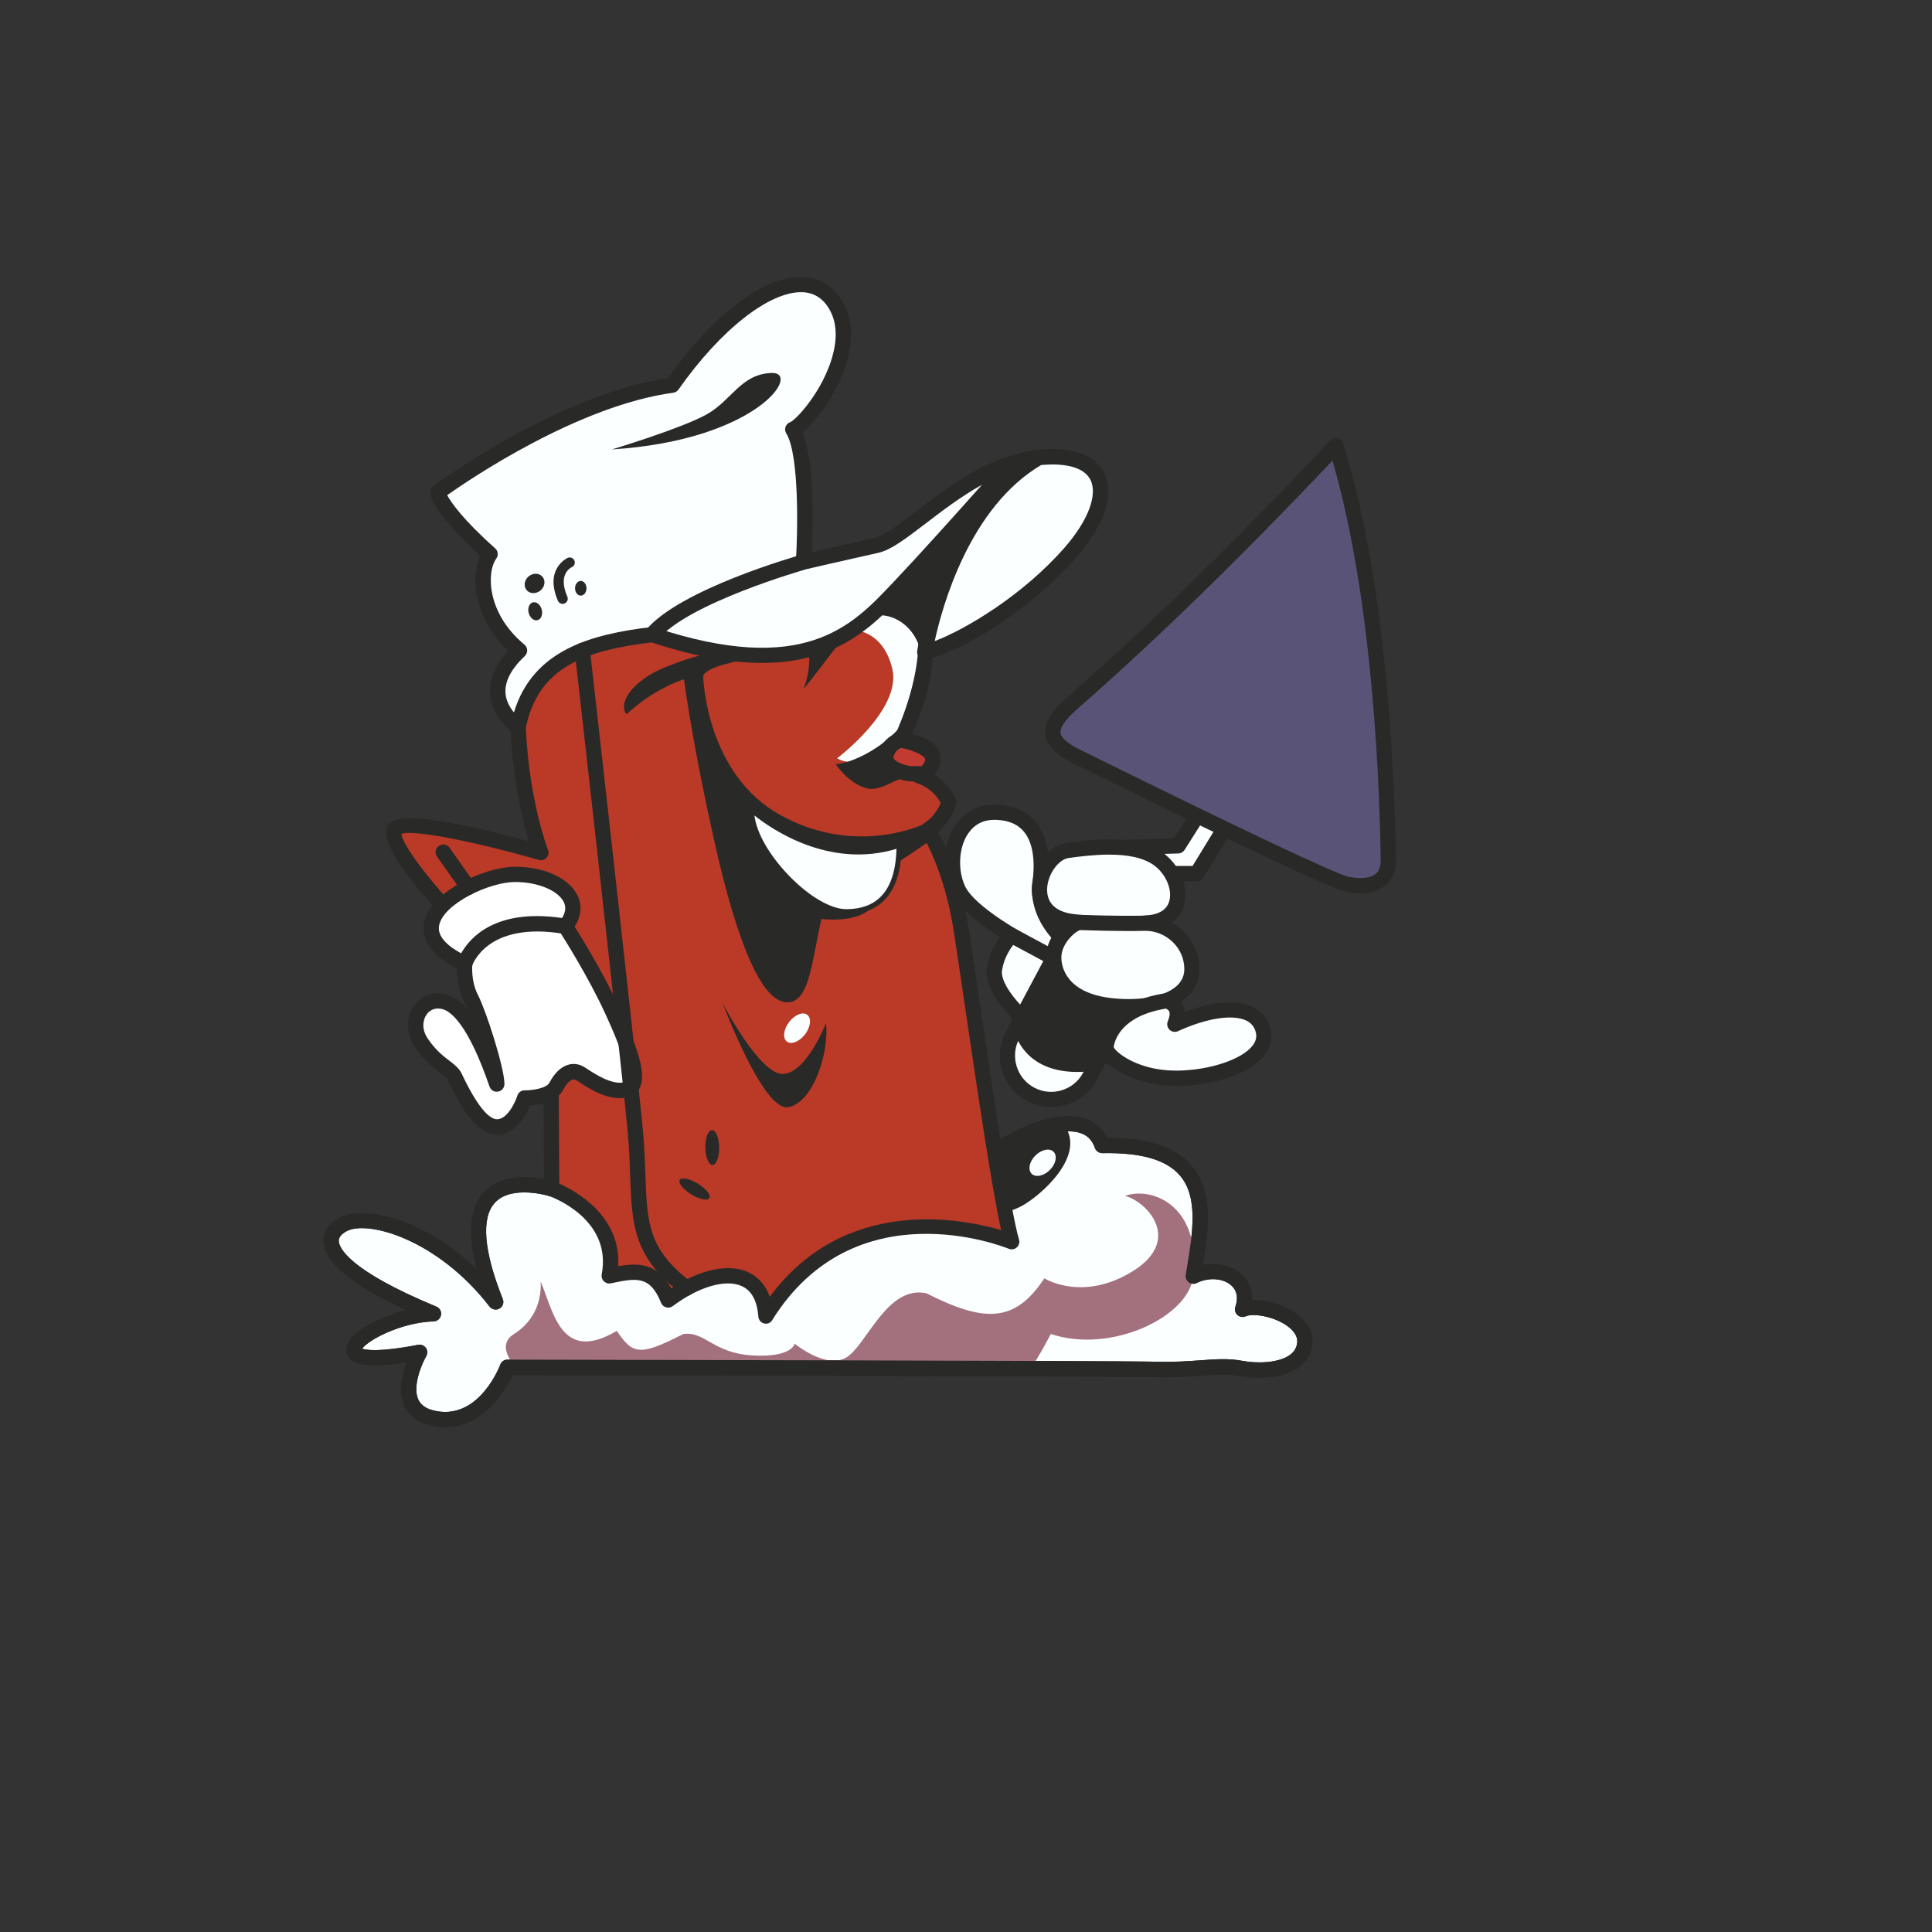
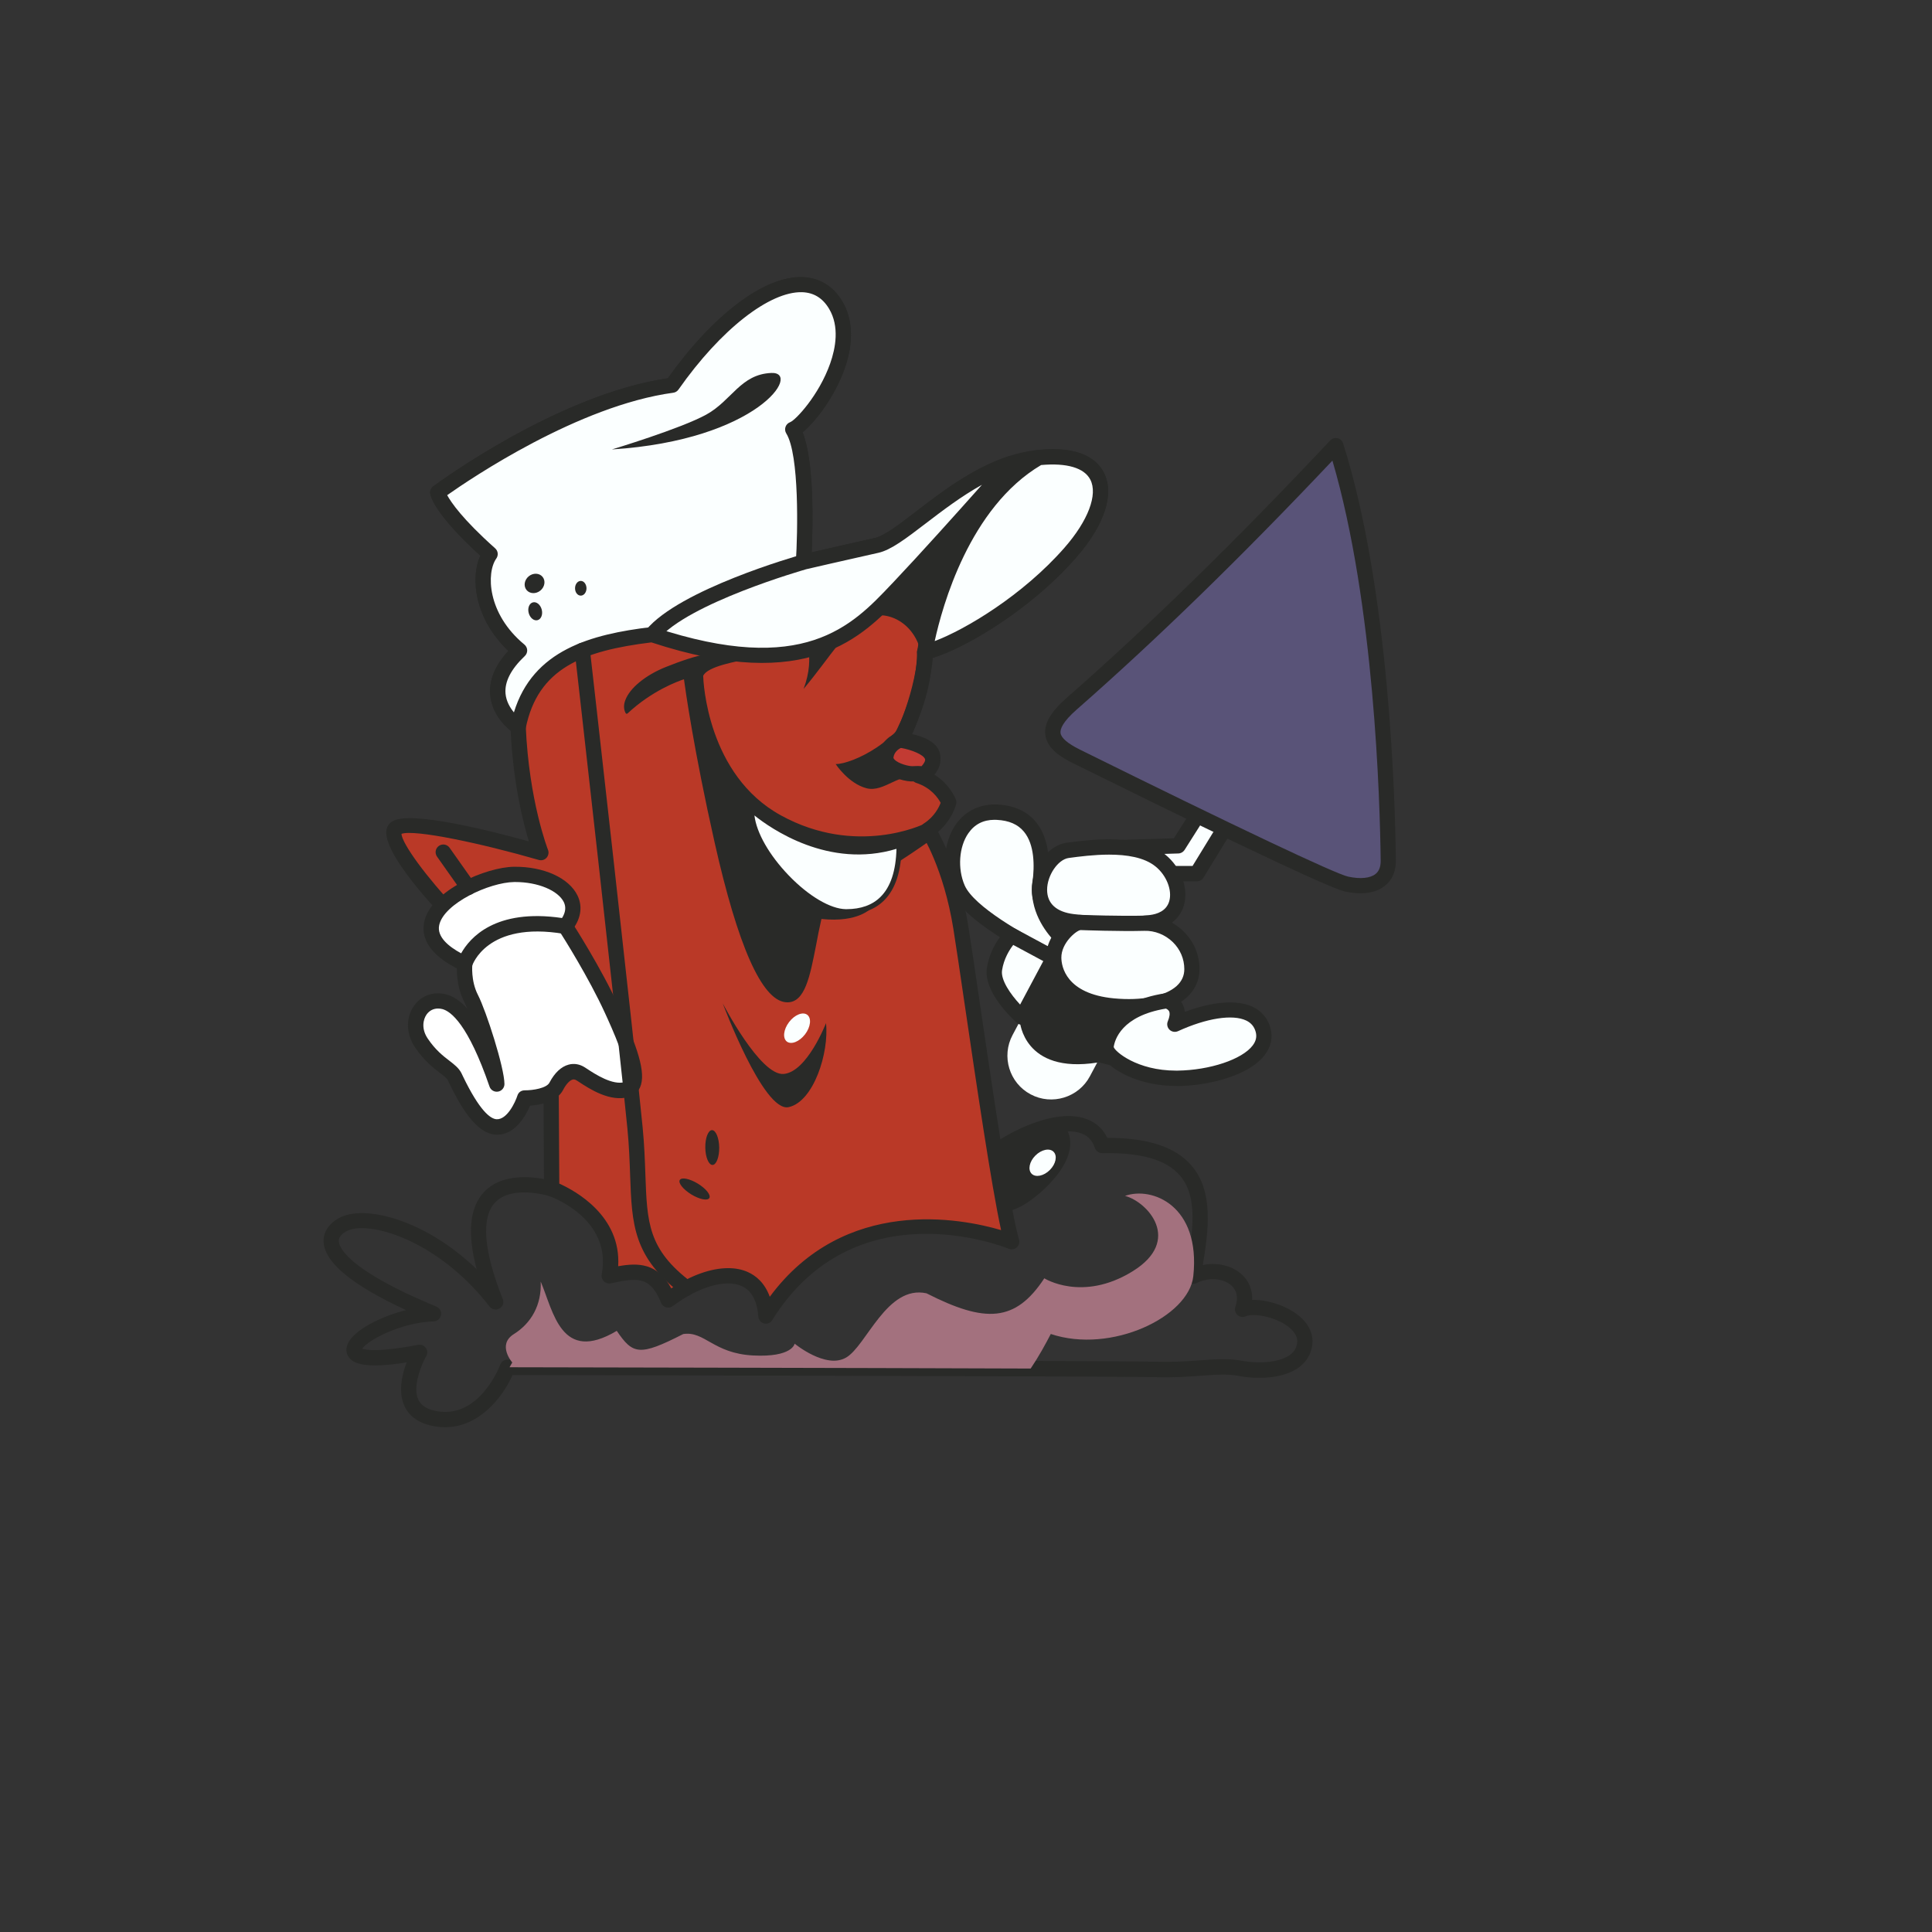
<svg xmlns="http://www.w3.org/2000/svg" version="1.1" id="Ebene_1" x="0px" y="0px" viewBox="0 0 2834.6 2834.6" style="enable-background:new 0 0 2834.6 2834.6;" xml:space="preserve">
  <rect x="0" y="0" width="2834.6" height="2834.6" fill="#333333" stroke="none" />
  <style type="text/css">
	.st0{fill-rule:evenodd;clip-rule:evenodd;fill:#FBFFFF;}
	.st1{fill:#292A28;}
	.st2{fill-rule:evenodd;clip-rule:evenodd;fill:#292A28;}
	.st3{fill-rule:evenodd;clip-rule:evenodd;fill:#A3717E;}
	.st4{fill-rule:evenodd;clip-rule:evenodd;fill:#BA3927;}
	.st5{fill-rule:evenodd;clip-rule:evenodd;fill:#C23B33;}
	.st6{fill-rule:evenodd;clip-rule:evenodd;fill:#595378;}
	.st7{fill-rule:evenodd;clip-rule:evenodd;fill:#FFFFFF;}
</style>
-   <path class="st0" d="M859.4,1745.1l-50-0.9c0,0-170.1-54.1-82.1,166c-80.2-103.8-188.7-133.6-224.8-113.2  c-36.2,20.4-22,66,133.6,130.5c-92.8,3.1-198.1,91.2-20.4,56.6c0,0-48.7,84.9,23.6,97.5c72.3,12.6,105.3-75.5,105.3-75.5  s894.6,1.6,952.8,3.1c58.2,1.6,89.6-7.9,122.6-1.6c33,6.3,89.6,3.1,94.3-36.2c4.7-39.3-67.6-61.3-91.2-50.3  c15.7-45.6-34.6-67.6-72.3-48.7c14.1-88,39.3-195-133.6-191.8c-20.4-61.3-121.1-25.2-183.9,29.9  C1370.4,1765.6,1066.9,1770.3,859.4,1745.1z" />
  <path class="st1" d="M652.9,2094c-5,0-10.2-0.4-15.6-1.4c-21.7-3.8-36.4-13.7-43.8-29.5c-9.7-20.7-3.6-46.5,3.1-64.2  c-62.5,10-78.2,1-84.4-7c-4.6-5.9-5.2-13.5-1.7-20.9c8.8-18.9,46.2-39.1,85.4-48.8c-78.6-36.2-119.2-69.6-121.1-99.5  c-0.9-14.3,7-26.8,22.2-35.4c36.4-20.6,125.6,1,202.3,74.8c-13.9-52.5-10.4-90.3,10.6-112.9c31.8-34.2,90.5-19.3,101.3-16.2  l48.4,0.9c0.4,0,0.8,0,1.1,0.1c214.7,26,508.4,17.8,565.1-31.9c46.1-40.3,116.9-74.6,163-62c16.4,4.5,28.7,14.5,35.8,29.3  c59.5,0,99.9,13.3,123.4,40.5c32.8,37.9,25.2,94.7,16.8,146.1c20.6-4.1,41.9,0.5,56.3,13.1c11.2,9.8,16.7,23.2,16.1,38.1  c20.4-0.6,46.5,7.1,64.8,20.4c17.1,12.4,25.4,28.5,23.4,45.3c-1.6,13.6-8.4,25.1-19.7,33.3c-23.5,17.2-62,17.5-87.9,12.6  c-16.7-3.2-33.5-2-54.8-0.4c-18.4,1.3-39.2,2.9-66,2.2c-54.5-1.5-858.1-3-945-3.1C738.2,2048.5,704.2,2094,652.9,2094z   M615.7,1972.9c3.6,0,7,1.7,9.1,4.7c2.6,3.6,2.8,8.3,0.6,12.1c-6.4,11.1-20.8,44.3-11.6,63.9c4.2,8.9,13.1,14.4,27.3,16.9  c62.2,10.9,91.7-65.1,92.9-68.4c1.7-4.4,5.8-7.3,10.5-7.3c0,0,0,0,0,0c8.9,0,895.4,1.6,953.1,3.1c25.6,0.7,45.9-0.8,63.8-2.1  c22-1.6,41.1-3,60.7,0.7c22.4,4.3,54,3.4,70.5-8.6c6.3-4.6,9.7-10.4,10.6-17.8c1.3-10.7-7.1-19.2-14.3-24.5  c-20.5-14.9-51.2-18.9-61-14.4c-4.1,1.9-8.9,1.2-12.3-1.8c-3.3-3-4.6-7.7-3.1-12c4.5-13.2,2.4-24.1-6.1-31.6  c-12.1-10.6-33.3-12-50.6-3.4c-3.8,1.9-8.3,1.5-11.7-1c-3.4-2.5-5.1-6.7-4.4-10.8l1.8-11.2c8.3-50.7,17-103.2-10.5-134.9  c-19.9-23-56.8-33.7-113.7-32.6c-4.8-0.1-9.3-3-10.9-7.7c-4-11.9-11.7-19.3-23.5-22.5c-32.9-8.9-95.5,16.2-142.3,57.2  c-69.7,61-388.1,60.8-582,37.4l-49.4-0.9c-1.1,0-2.2-0.2-3.2-0.5c-0.5-0.2-55.1-17-79.8,9.6c-20.6,22.2-16.6,71.1,11.5,141.5  c2.1,5.2,0,11.1-4.9,13.9c-4.9,2.8-11,1.5-14.5-2.9c-76.5-99-179.7-127.7-210.4-110.3c-11.3,6.4-10.9,12.5-10.8,14.5  c0.5,8.8,12.5,41.7,143.2,95.9c4.9,2,7.7,7.2,6.7,12.4c-0.9,5.2-5.4,9-10.7,9.2c-49.2,1.7-97.1,28.1-104.9,40.1  c5.5,1.9,24.7,5.4,82-5.7C614.3,1972.9,615,1972.9,615.7,1972.9z" />
  <path class="st2" d="M1559.7,1648.9c-39.2,3.2-89.3,29.1-126.4,61.5c-11.3,9.9-30.3,18.1-55.1,24.8c7.1,15,17.9,31.3,33.1,49.1  c0,0,53.5,3.1,86.5-14.2C1526.5,1755.1,1596.9,1693.6,1559.7,1648.9" />
  <path class="st2" d="M1731.1,1577.7l-3.5,4.2c0,0-116.3-14.8-183.9-48c-67.6-33.2-84.6-102.7-84.6-102.7s22-15.5,31.4-33.1  c9.4-17.5-2.5-45.8,18.8-58.1c21.4-12.2,44.3-34.8,70.7-25.9c26.3,8.9,70.7,48.7,76.9,67.5c6.3,18.8,22,69.1,33,83.2  c11,14.1,9.4,38.5,34.5,58.1C1749.6,1542.7,1731.1,1577.7,1731.1,1577.7" />
  <path class="st3" d="M747.6,2006c40.6,0.1,498.7,0.9,764.6,1.9c12.4-18.5,21.8-35.9,29.5-50.7c88.6,29.6,202.8-25.2,209.1-84.9  c11-103.8-60.9-131.9-100.2-117.7c33,8.6,84.8,65.2,11,110.7c-73.8,45.5-129.4,10.2-129.4,10.2c-42.4,64.5-86.5,66-172.9,22  c-58.2-12.6-88,77-117.9,94.3c-29.9,17.3-75.5-20.4-75.5-20.4s-3.1,20.4-61.3,17.3c-58.2-3.1-70.8-36.2-102.2-31.4  c-64.5,33-73.9,29.9-97.5-4.7c-81.8,48.7-92.8-28.3-111.6-72.3c1.6,34.6-14.2,61.3-39.3,77c-25.2,15.7-2.4,41.7-2.4,41.7  S750.2,2001.5,747.6,2006" />
-   <path class="st1" d="M652.9,2094c-5,0-10.2-0.4-15.6-1.4c-21.7-3.8-36.4-13.7-43.8-29.5c-9.7-20.7-3.6-46.5,3.1-64.2  c-62.5,10-78.2,1-84.4-7c-4.6-5.9-5.2-13.5-1.7-20.9c8.8-18.9,46.2-39.1,85.4-48.8c-78.6-36.2-119.2-69.6-121.1-99.5  c-0.9-14.3,7-26.8,22.2-35.4c36.4-20.6,125.6,1,202.3,74.8c-13.9-52.5-10.4-90.3,10.6-112.9c31.8-34.2,90.5-19.3,101.3-16.2  l48.4,0.9c0.4,0,0.8,0,1.1,0.1c214.7,26,508.4,17.8,565.1-31.9c46.1-40.3,116.9-74.6,163-62c16.4,4.5,28.7,14.5,35.8,29.3  c59.5,0,99.9,13.3,123.4,40.5c32.8,37.9,25.2,94.7,16.8,146.1c20.6-4.1,41.9,0.5,56.3,13.1c11.2,9.8,16.7,23.2,16.1,38.1  c20.4-0.6,46.5,7.1,64.8,20.4c17.1,12.4,25.4,28.5,23.4,45.3c-1.6,13.6-8.4,25.1-19.7,33.3c-23.5,17.2-62,17.5-87.9,12.6  c-16.7-3.2-33.5-2-54.8-0.4c-18.4,1.3-39.2,2.9-66,2.2c-54.5-1.5-858.1-3-945-3.1C738.2,2048.5,704.2,2094,652.9,2094z   M615.7,1972.9c3.6,0,7,1.7,9.1,4.7c2.6,3.6,2.8,8.3,0.6,12.1c-6.4,11.1-20.8,44.3-11.6,63.9c4.2,8.9,13.1,14.4,27.3,16.9  c62.2,10.9,91.7-65.1,92.9-68.4c1.7-4.4,5.8-7.3,10.5-7.3c0,0,0,0,0,0c8.9,0,895.4,1.6,953.1,3.1c25.6,0.7,45.9-0.8,63.8-2.1  c22-1.6,41.1-3,60.7,0.7c22.4,4.3,54,3.4,70.5-8.6c6.3-4.6,9.7-10.4,10.6-17.8c1.3-10.7-7.1-19.2-14.3-24.5  c-20.5-14.9-51.2-18.9-61-14.4c-4.1,1.9-8.9,1.2-12.3-1.8c-3.3-3-4.6-7.7-3.1-12c4.5-13.2,2.4-24.1-6.1-31.6  c-12.1-10.6-33.3-12-50.6-3.4c-3.8,1.9-8.3,1.5-11.7-1c-3.4-2.5-5.1-6.7-4.4-10.8l1.8-11.2c8.3-50.7,17-103.2-10.5-134.9  c-19.9-23-56.8-33.7-113.7-32.6c-4.8-0.1-9.3-3-10.9-7.7c-4-11.9-11.7-19.3-23.5-22.5c-32.9-8.9-95.5,16.2-142.3,57.2  c-69.7,61-388.1,60.8-582,37.4l-49.4-0.9c-1.1,0-2.2-0.2-3.2-0.5c-0.5-0.2-55.1-17-79.8,9.6c-20.6,22.2-16.6,71.1,11.5,141.5  c2.1,5.2,0,11.1-4.9,13.9c-4.9,2.8-11,1.5-14.5-2.9c-76.5-99-179.7-127.7-210.4-110.3c-11.3,6.4-10.9,12.5-10.8,14.5  c0.5,8.8,12.5,41.7,143.2,95.9c4.9,2,7.7,7.2,6.7,12.4c-0.9,5.2-5.4,9-10.7,9.2c-49.2,1.7-97.1,28.1-104.9,40.1  c5.5,1.9,24.7,5.4,82-5.7C614.3,1972.9,615,1972.9,615.7,1972.9z" />
  <path class="st4" d="M760.3,1066.4c0,0-68.8-45.2,2-112c-57-47.2-62.9-114-43.2-141.5c-72.7-64.8-76.6-90.4-76.6-90.4  S825.1,587,986.2,565.4c92.3-131.6,198.4-186.7,239.7-117.9c41.3,68.8-41.3,174.9-62.9,182.7c25.5,41.3,15.7,194.5,15.7,194.5  s63.1-14.6,107.3-24.4c44.2-9.8,131.7-118.1,237.9-128.9c106.2-10.8,116,60,46.2,139.8c-69.8,79.7-172,136.8-213.3,145.7  c0,67.9-36.4,128.9-36.4,128.9s86.5,8.1,27.5,52.4c33.8,11,44.2,39.2,44.2,39.2s-5.9,24.6-30.5,40.4c0,0,33.4,51.2,48.2,143.7  c14.7,92.5,57,401.6,74.7,460.6c0,0-233.1-95.3-360.9,109c-5.9-78.6-80.6-70.7-143.4-23.6c-19.6-49.1-49.1-43.2-86.4-35.4  c17.7-92.3-84.5-127.7-84.5-127.7l-2-354.4l-143.5-46.3c0,0-93.4-97.4-85.5-125c7.9-27.6,215.3,32.5,215.3,32.5  S765.1,1179.2,760.3,1066.4z" />
  <path class="st1" d="M1123.8,1942.1c-0.9,0-1.8-0.1-2.7-0.3c-4.7-1.2-8.1-5.2-8.5-10.1c-1.7-23.2-9.9-38.3-24.4-44.8  c-23.4-10.6-63.1,0.9-101.1,29.4c-2.8,2.1-6.4,2.8-9.8,1.8c-3.4-0.9-6.1-3.4-7.4-6.6c-16.2-40.6-36.7-36.4-73.7-28.6  c-3.7,0.8-7.5-0.4-10.2-3c-2.7-2.6-3.9-6.4-3.2-10.1c15.6-81.5-73.4-113.7-77.1-115c-4.5-1.6-7.5-5.8-7.5-10.5l-2-346.3l-135.8-43.8  c-1.8-0.6-3.4-1.6-4.7-2.9c-29.4-30.7-96.9-105.4-88.2-135.8c0.9-3.2,3.2-7.7,9-10.9c27-15,142,13.9,199.5,29.9  c-8.8-28.7-23-85.7-26.8-162.3c-9-7.4-27.6-25.6-30-52.5c-1.9-21.7,7-43.4,26.6-64.7c-49.7-47.1-56-107.3-41.1-139.7  c-65.8-60-72.8-86.2-73.5-91c-0.6-4.1,1.1-8.2,4.4-10.7c7.5-5.6,183.3-134.9,344.2-158.6c66.7-93.6,141.9-150.4,197.7-148.4  c24.7,0.9,44.7,13,58,35.1c16,26.6,17.2,61,3.6,99.4c-14.3,40.4-42.6,77.8-61.6,93.1c17.4,43.3,15.1,138,13.3,176.2  c21.3-4.9,61.7-14.2,92.8-21.1c13.9-3.1,35.7-19.8,60.9-39.2c45.6-35,108-82.8,178.2-90c62.6-6.5,87.2,14.5,96.8,33.2  c16.1,31.3,1.2,76.9-41.1,125.1c-66.6,76.1-162.3,132.5-210.7,147c-2,47.5-19.6,90.1-30.1,111.5c15.9,3.4,36.5,11,41.1,27.3  c3.4,11.9-3,22.7-10.4,30.7c25.2,14.7,33.8,37.2,34.2,38.3c0.8,2.1,0.9,4.4,0.4,6.5c-0.3,1.1-5.8,23.2-26.6,40.8  c10.4,18.9,32.9,66.5,44.5,138.9c3.9,24.3,9.6,63.4,16.3,109.1c18,122.4,45.2,307.3,58,350.1c1.2,4.1,0,8.6-3.2,11.5  c-3.2,2.9-7.8,3.7-11.8,2.1c-9.2-3.7-226-89.2-347.1,104.6C1131.2,1940.1,1127.6,1942.1,1123.8,1942.1z M1068.3,1860.6  c10.7,0,20.5,1.9,29.1,5.8c11.3,5.1,24.5,15.4,32,36.2c110.2-148.8,281.3-114.9,339.4-97.8c-14.2-64.4-36.7-217.6-53.7-333  c-6.7-45.5-12.4-84.6-16.3-108.8c-14.2-89.1-46.2-138.8-46.5-139.3c-1.6-2.5-2.2-5.6-1.6-8.5c0.6-2.9,2.4-5.5,4.9-7.1  c15.3-9.8,22.1-23.8,24.5-30.2c-3.5-6.7-13.8-22.1-35.7-29.2c-4-1.3-6.9-4.7-7.6-8.8c-0.7-4.1,1-8.3,4.3-10.8  c14.4-10.8,16.5-17.1,16-18.7c-1.5-5.2-20.2-11.9-37.9-13.5c-3.8-0.4-7.2-2.7-9-6.1s-1.6-7.5,0.4-10.8c0.4-0.6,34.8-59.3,34.8-123.2  c0-5.3,3.7-9.9,8.9-11c36.6-7.8,137.1-62,207.2-142.1c34.8-39.7,49.3-78.1,38-100c-9.1-17.6-35.6-25.2-74.6-21.2  c-63.8,6.5-121,50.3-166.8,85.5c-28.5,21.8-51,39.1-69.7,43.3c-44.2,9.8-107.2,24.4-107.2,24.4c-3.5,0.8-7.1-0.1-9.8-2.4  c-2.7-2.3-4.2-5.7-3.9-9.3c2.7-41.6,5.3-156.6-14.1-187.9c-1.8-2.9-2.2-6.4-1.1-9.6c1.1-3.2,3.6-5.7,6.8-6.9  c7.9-2.9,42.2-39.2,58.8-86.3c7.8-22.2,13.9-54-1.7-80.1c-9.4-15.7-22.4-23.7-39.5-24.3c-47.5-1.3-119.3,54.3-181.4,142.8  c-1.8,2.6-4.6,4.3-7.7,4.7c-138.8,18.6-296.8,125.4-331.6,150c5.6,10.3,22.4,35.2,70.4,78c4.3,3.8,5,10.2,1.7,14.9  c-14.8,20.8-13.8,80.8,41.2,126.3c2.5,2.1,4,5.1,4.1,8.3c0.1,3.2-1.2,6.3-3.5,8.5c-20.2,19.1-29.8,37.6-28.3,55  c2,24,24.6,39.3,24.8,39.5c3,2,4.9,5.3,5,8.9c4.7,109.3,32.3,180.3,32.6,181c1.6,4,0.7,8.5-2.1,11.7c-2.9,3.2-7.3,4.4-11.4,3.2  c-83.7-24.2-182.2-45.2-201.5-38.3c0.9,14.6,37.1,64.1,81,110.2l140.8,45.4c4.6,1.5,7.8,5.8,7.8,10.6l2,347  c23,10.3,90.9,47,86.4,121.2c29.2-5.2,57.8-5,77.9,32.5C1014,1870.9,1043.5,1860.6,1068.3,1860.6z" />
-   <path class="st0" d="M1413.8,933.3c-23.4,12.4-43.4,20.5-57,23.4c0,63.4-31.7,120.7-35.9,128.1c-61,51.6-92.6,27.7-92.6,27.7  s95-71.4,80.9-131.1c-14.1-59.7-60.4-57.3-60.4-57.3s-31.4-20.4,13.3-53.4c44.7-33,105.2-19.6,140.5,29  C1409.9,909.7,1413.4,921.1,1413.8,933.3" />
  <path class="st2" d="M1367.9,1228.4c0,0-57.3,41.3-92.7,59.1c-35.4,17.7,2,43.1,2,43.1s-18.3,22.1-73.7,15.8  c-14.7,62-16.7,126.2-51.1,122.2c-34.4-3.9-68.8-84.6-102.2-233.2c-33.4-148.6-45.2-241.1-45.2-241.1s-43.8,12.3-85.6,51.1  c-9.8-18.2,15.7-48.2,58-65c42.3-16.7,84.5-30.7,139.6-18.8c-26,5-80.6,12.4-87.4,29.6c0,0,2,144.7,115,206.7  c113,62,211.7,12.6,211.7,12.6C1360.7,1216.4,1364.5,1221.8,1367.9,1228.4z" />
  <path class="st1" d="M1155.4,1470.6c-1,0-2.1-0.1-3.2-0.2c-34.8-4-69.7-82.9-103.8-234.7c-30.3-134.5-42.9-224.1-44.9-239.1  c-9.1,3-46.9,16.7-82.7,50.1c-0.4,0.4-1,0.6-1.6,0.5c-0.6-0.1-1.1-0.4-1.3-1c-2.9-5.4-3.1-11.9-0.5-18.8c6.5-17.9,29.9-37,59.5-48.8  c42.4-16.8,85.1-30.8,140.7-18.9c0.9,0.2,1.5,1,1.5,1.9c0,0.9-0.6,1.6-1.5,1.8c-3.3,0.6-7.2,1.3-11.3,2.1  c-25.7,4.6-68.5,12.2-74.6,26.1c0.2,8.2,6.1,145.5,114,204.7c110.8,60.8,209,13.1,210,12.6c0.8-0.4,1.8-0.2,2.3,0.5  c4.6,6.1,8.4,11.5,11.9,18.1c0.4,0.8,0.2,1.7-0.5,2.3c-0.4,0.3-57.9,41.7-93,59.3c-9,4.5-13.8,9.8-14.2,15.8  c-0.8,12.2,16.2,23.9,16.3,24c0.4,0.3,0.7,0.8,0.8,1.3c0.1,0.5-0.1,1-0.4,1.5c-0.8,0.9-19.2,22.3-73.7,16.6  c-3.1,13.4-5.7,26.8-8.1,39.7C1188.4,1432.2,1181.1,1470.6,1155.4,1470.6z M1005,992.3c0.4,0,0.7,0.1,1,0.3c0.5,0.3,0.8,0.8,0.8,1.3  c0.1,0.9,12.2,94.2,45.2,241c33.7,150,67.6,228,100.6,231.8c25,2.8,31.8-33.4,40.5-79.3c2.6-13.5,5.2-27.5,8.6-41.5  c0.2-0.9,1.1-1.5,2-1.4c45.2,5.1,65.4-9.1,70.6-13.7c-4.7-3.7-16.9-14.2-16.1-26c0.5-7.4,5.9-13.8,16.2-18.9  c32.1-16.1,82.3-51.7,91.1-57.9c-3-5.4-6.1-10-9.9-15c-12.6,5.7-106.7,44.4-212-13.3c-112.7-61.8-116-206.8-116-208.3  c0-0.2,0-0.5,0.1-0.7c6.3-16,47.5-23.4,77.6-28.7c0.5-0.1,0.9-0.2,1.4-0.3c-49.9-8.2-89.4,5-128.7,20.6  c-28.7,11.4-51.2,29.6-57.3,46.6c-1.8,5-2.1,9.6-0.7,13.5c41.1-37.4,84-49.7,84.4-49.8C1004.6,992.3,1004.8,992.3,1005,992.3z" />
  <path class="st2" d="M1347.1,1021.5c-10.8,37.6-26.6,64.1-26.6,64.1s86.5,12.8,27.5,57.1c2.3,1.1,5,2,8,2.7c-2.5-1-5.1-1.9-8-2.7  c-26-12.5-50.1,20.7-76.7,13.8c-26.5-6.9-45.2-35.4-45.2-35.4C1249.5,1121,1324.6,1088.1,1347.1,1021.5 M1290.8,798.8  c45.6-15.8,130.6-117.1,233.2-127.6c106.2-10.8,116,60,46.2,139.8c-69.8,79.7-172,136.8-213.3,145.7c0,15.6-1.9,30.8-4.9,45  c12.7-79.8-46.3-109.9-78-95.6c-31.8,14.4-54.7,56.5-95,104.7c18.7-49.2,0-82.7,0-82.7C1185.1,921.4,1227.2,868,1290.8,798.8z" />
  <path class="st0" d="M1523.9,671.3c106.2-10.8,116,60,46.2,139.8c-69.8,79.7-172,136.8-213.3,145.7  C1356.8,956.7,1387.7,749.8,1523.9,671.3z" />
  <path class="st1" d="M1356.8,968c-2.8,0-5.6-1.1-7.7-3c-2.7-2.5-4-6.2-3.4-9.8c1.3-8.7,33.3-213.2,172.6-293.5  c1.4-0.8,2.9-1.3,4.5-1.4c62.6-6.5,87.2,14.5,96.8,33.2c16.1,31.3,1.2,76.9-41.1,125.1c-70.9,81-174.7,139.7-219.4,149.2  C1358.4,967.9,1357.6,968,1356.8,968z M1527.5,682.3c-105.3,62.3-145.1,207.6-156.1,258.3c44.8-16.9,129.1-67,190.3-136.9  c34.8-39.7,49.3-78.1,38-100C1590.8,686.4,1565.2,678.9,1527.5,682.3z" />
  <path class="st5" d="M1320.5,1085.7c0,0-17.7,5.4-20.7,23.6c-3,18.2,29.5,26.7,39.7,26c10.2-0.7,15,0.4,16.9,0.4  C1397.6,1097.1,1320.5,1085.7,1320.5,1085.7z" />
  <path class="st1" d="M1356.5,1146.9c-0.8,0-1.9-0.1-3.3-0.2c-2.5-0.3-6.2-0.7-12.8-0.2c-9.8,0.7-33.1-4.4-44.7-17.1  c-5.8-6.4-8.2-14-7-21.9c3.2-19.8,19.4-29.8,28.5-32.5c1.6-0.5,3.3-0.6,4.9-0.4c8.1,1.2,49,8.4,56.5,32.5c3.7,12-1.1,24.3-14.5,36.8  c-2,1.9-4.7,3-7.5,3C1356.6,1146.9,1356.5,1146.9,1356.5,1146.9z M1321.8,1097.3c-3.3,1.6-9.6,5.7-10.9,13.8  c-0.1,0.5-0.2,1.4,1.4,3.2c5.8,6.3,21.5,10.1,26.5,9.8c5.9-0.4,10.3-0.3,13.4,0c3.8-4.3,5.7-8.1,5-10.3  C1355.1,1107.2,1337.5,1100.1,1321.8,1097.3z" />
  <path class="st0" d="M760.3,1066.4c0,0-68.8-45.2,2-112c-57-47.2-62.9-114-43.2-141.5c-72.7-64.8-76.6-90.4-76.6-90.4  S825.1,587,986.2,565.4c92.3-131.6,198.4-186.7,239.7-117.9c41.3,68.8-41.3,174.9-62.9,182.7c25.5,41.3,15.7,194.5,15.7,194.5  s63.1-14.6,107.3-24.4c38.4-8.6,109.5-91.4,197.2-120.1c-0.8,0.9-106,120.3-163.8,181.1c-58,61-131.7,146.6-362.7,69.9  C849.7,944,779,973.3,760.3,1066.4z" />
  <path class="st1" d="M760.3,1077.6c-2.2,0-4.3-0.6-6.2-1.8c-1.3-0.9-31.7-21.2-34.8-56.1c-1.9-21.7,7-43.4,26.6-64.7  c-49.7-47.1-56-107.3-41.1-139.7c-65.8-60-72.8-86.2-73.5-91c-0.6-4.1,1.1-8.2,4.4-10.7c7.5-5.6,183.3-134.9,344.2-158.6  c66.7-93.6,141.9-150.4,197.7-148.4c24.7,0.9,44.7,13,58,35.1c16,26.6,17.2,61,3.6,99.4c-14.3,40.4-42.6,77.8-61.6,93.1  c17.4,43.3,15.1,138,13.3,176.2c21.3-4.9,61.7-14.2,92.8-21.1c13.9-3.1,35.7-19.8,60.9-39.2c36.9-28.3,82.9-63.6,135.2-80.7  c4.8-1.5,10.1,0.3,12.9,4.5c2.8,4.2,2.4,9.8-1,13.6c-11.3,12.8-109.2,123.7-164,181.4l-4.2,4.4c-58,61.2-137.4,145-367.8,69.2  c-100.7,12.3-166.6,38-184.4,126c-0.7,3.7-3.2,6.7-6.7,8.1C763.2,1077.3,761.8,1077.6,760.3,1077.6z M656.1,726.5  c5.6,10.3,22.4,35.2,70.4,78c4.3,3.8,5,10.2,1.7,14.9c-14.8,20.8-13.8,80.8,41.2,126.3c2.5,2.1,4,5.1,4.1,8.3  c0.1,3.2-1.2,6.3-3.5,8.5c-20.3,19.2-29.8,37.7-28.3,55.1c1,11.4,6.7,20.8,12.3,27.6C782,953.5,867,930.6,955.5,920  c1.6-0.2,3.3,0,4.9,0.5c218.7,72.6,289.7-2.3,346.8-62.6l4.2-4.4c36.7-38.7,93.1-101.5,129.3-142.2c-30.5,16.9-58.4,38.3-82.4,56.6  c-28.5,21.8-51,39.1-69.7,43.2c-44.2,9.8-107.2,24.4-107.2,24.4c-3.5,0.8-7.1-0.1-9.8-2.4c-2.7-2.3-4.2-5.7-3.9-9.3  c2.7-41.6,5.3-156.6-14.1-187.9c-1.8-2.9-2.2-6.4-1.1-9.6c1.1-3.2,3.6-5.7,6.8-6.9c7.9-2.9,42.2-39.2,58.8-86.3  c7.8-22.2,13.9-54-1.7-80.1c-9.4-15.7-22.4-23.7-39.5-24.3c-47.5-1.3-119.3,54.3-181.4,142.8c-1.8,2.6-4.6,4.3-7.7,4.7  C848.9,595.1,691,701.9,656.1,726.5z" />
  <path class="st1" d="M965.4,938.3L948.1,924c48.8-59.1,220.3-108.1,227.6-110.1l6.1,21.6C1180.1,836,1009.9,884.6,965.4,938.3z" />
  <path class="st2" d="M897.8,659.4c0,0,101.2-30.5,138.6-51.2c37.4-20.7,50.1-59.1,95.3-61C1177,545.3,1112.1,645.7,897.8,659.4" />
-   <path class="st1" d="M825.5,886c-2.9,0-5.7-1.7-6.9-4.5c-20.4-47.1,13.8-62.8,14.2-63c3.8-1.7,8.2,0.1,9.9,3.8  c1.7,3.8,0,8.2-3.8,9.8c-2.2,1.1-20.6,10.9-6.5,43.4c1.6,3.8-0.1,8.2-3.9,9.8C827.5,885.8,826.5,886,825.5,886z" />
  <path class="st2" d="M775.8,845.5c-6.5,5.3-8,14.3-3.3,20.1c4.7,5.8,13.8,6.2,20.3,0.9c6.5-5.3,8-14.3,3.3-20.1  C791.4,840.6,782.3,840.2,775.8,845.5 M852.1,852.3c-4.6,0-8.4,4.8-8.4,10.8c0,6,3.7,10.8,8.4,10.8c4.6,0,8.4-4.8,8.4-10.8  C860.4,857.1,856.7,852.3,852.1,852.3z M794.8,894.3c-1.9-7.2-7.7-11.9-13-10.5c-5.3,1.4-8,8.4-6.1,15.6c1.9,7.2,7.7,11.9,13,10.5  C794,908.5,796.7,901.5,794.8,894.3z" />
  <path class="st0" d="M1102.7,1188c0,0,98.3,91.5,216.2,52.2c0,63.5-26,97.9-78.1,97.4C1188.7,1337.1,1101.2,1245.1,1102.7,1188z" />
  <path class="st1" d="M1241.9,1341.3c-0.4,0-0.7,0-1.1,0c-24.7-0.2-57.8-19.5-88.8-51.5c-26.2-27.1-53.9-68.2-53-101.9  c0-1.5,0.9-2.8,2.3-3.4c1.3-0.6,2.9-0.3,4,0.7c1,0.9,98.1,89.6,212.5,51.4c1.2-0.4,2.4-0.2,3.4,0.5c1,0.7,1.6,1.8,1.6,3  c0,36.9-8.7,64.2-25.8,81.1C1283.5,1334.6,1265,1341.3,1241.9,1341.3z M1106.9,1196.4c3,25.4,21.7,58.3,50.5,88.2  c29.1,30.2,61.1,49,83.5,49.3c0.4,0,0.7,0,1.1,0c21,0,37.8-6,49.8-17.9c14.9-14.7,22.7-38.5,23.5-70.6  C1216.1,1275.4,1130.8,1215.6,1106.9,1196.4z" />
  <polygon class="st0" points="1691,1318.1 1711.2,1281.8 1756,1281.8 1820.3,1176.9 1782.6,1155.7 1728.5,1240.9 1647.3,1243.4   1642.8,1301.1 " />
  <path class="st1" d="M1691,1329.3c-1.2,0-2.5-0.2-3.7-0.6l-48.2-16.9c-4.8-1.7-7.9-6.4-7.5-11.5l4.5-57.7  c0.4-5.7,5.1-10.2,10.9-10.4l75.3-2.3l50.9-80.2c3.2-5,9.8-6.7,15-3.8l37.7,21.2c2.7,1.5,4.6,4,5.4,7c0.8,2.9,0.3,6.1-1.3,8.7  l-64.3,104.9c-2,3.3-5.7,5.4-9.6,5.4h-38.1l-17,30.5C1698.8,1327.2,1695,1329.3,1691,1329.3z M1654.7,1293.4l31.1,10.9l15.6-28  c2-3.6,5.7-5.8,9.8-5.8h38.5l54.9-89.6l-18.2-10.3L1738,1247c-2,3.1-5.4,5.1-9.1,5.2l-71.1,2.2L1654.7,1293.4z" />
  <path class="st2" d="M1574.4,1352.1l-88.8,166.4c-16.7,31.2-4.8,70.4,26.5,87c31.2,16.7,70.4,4.8,87-26.5l86.2-161.5l-124.1-28.3  l27.2-54.8C1582.8,1339.3,1578,1345.2,1574.4,1352.1" />
  <path class="st0" d="M1496.3,1498.5l-10.7,20.1c-16.7,31.2-4.8,70.4,26.5,87c31.2,16.7,70.4,4.7,87-26.5l10.7-20.1  C1501.7,1575.9,1496.3,1498.5,1496.3,1498.5z" />
-   <path class="st1" d="M1542.2,1624.4c-12,0-24.1-2.9-35.4-8.9c-17.7-9.5-30.8-25.3-36.6-44.7c-5.9-19.4-3.9-39.8,5.6-57.5l10.7-20.1  c2.4-4.4,7.4-6.7,12.2-5.7c4.9,1,8.5,5.2,8.9,10.1c0.1,1,2.1,22.5,21.3,37.6c17.7,13.9,44.4,18.2,79.2,12.8  c4.2-0.6,8.4,1.1,10.9,4.6c2.5,3.5,2.8,8,0.8,11.8l-10.7,20.1C1595.4,1609.9,1569.2,1624.4,1542.2,1624.4z M1493.8,1527.3  c-5.2,11.6-6,24.6-2.2,37c4.1,13.6,13.3,24.8,25.7,31.4c25.8,13.8,58.1,4,71.8-21.8l0.8-1.4c-31.4,1.7-56.7-5-75.4-19.9  C1504.7,1544.7,1498.2,1535.7,1493.8,1527.3z" />
  <path class="st0" d="M1560.5,1378.1c0,0-40.8-33.9-34.5-82.7c6.3-48.7-3.1-100.6-62.9-103.8c-59.7-3.1-77.8,66.1-58.2,111.6  c19.6,45.5,140.9,102.2,140.9,102.2L1560.5,1378.1z" />
  <path class="st1" d="M1545.9,1416.7c-1.6,0-3.2-0.3-4.7-1.1c-12.8-6-125.8-59.8-146.5-107.9c-13.7-31.7-10.5-72,7.6-98  c14.1-20.2,36-30.6,61.5-29.3c24.1,1.3,42.8,9.8,55.8,25.3c16.7,20,22.8,51.5,17.7,91.1c-5.4,41.8,30.2,72.3,30.6,72.6  c4.1,3.4,5.2,9.2,2.7,13.9l-14.6,27.4C1553.8,1414.6,1549.9,1416.7,1545.9,1416.7z M1459.2,1202.8c-16.5,0-29.4,6.6-38.5,19.8  c-13.7,19.7-16,51.8-5.4,76.3c13.4,31.2,88.1,73.2,125.8,91.8l5.5-10.4c-12.4-13-37.1-44.5-31.7-86.3c3-23.2,3.2-54.8-12.7-73.9  c-8.9-10.7-21.9-16.3-39.7-17.2C1461.4,1202.8,1460.3,1202.8,1459.2,1202.8z" />
  <path class="st0" d="M1484,1372.2c0,0-20.2,19-24.9,49.6c-4.7,30.6,40.4,70.5,40.4,70.5l46.4-86.9L1484,1372.2z" />
  <path class="st1" d="M1499.5,1503.6c-2.7,0-5.4-1-7.4-2.8c-5.1-4.5-49.6-45-44.1-80.6c5.2-34,27.4-55.2,28.3-56.1  c3.5-3.3,8.8-4,13-1.7l61.9,33.3c5.4,2.9,7.5,9.7,4.6,15.2l-46.4,86.9c-1.6,3-4.5,5.2-7.9,5.8  C1500.9,1503.5,1500.2,1503.6,1499.5,1503.6z M1486.6,1386.4c-5.5,7.1-13.8,20.2-16.4,37.2c-2.2,14.2,12.5,35.3,26.5,50.3l34-63.8  L1486.6,1386.4z" />
  <path class="st0" d="M1574.4,1352.2c0,0,61.6,7.5,114.1,1.3c52.5-6.2,47.9-63.7,14-91c-33.9-27.3-95.7-20.1-135.8-14.9  C1526.6,1252.8,1494.5,1342.6,1574.4,1352.2z" />
  <path class="st1" d="M1641.6,1367.2c-36.3,0-66.6-3.6-68.6-3.9l0,0c-36.9-4.4-59-26-59.2-57.7c-0.2-33.3,23.8-65.6,51.4-69.2  c37-4.8,105.8-13.8,144.3,17.3c23.4,18.9,34.7,49.6,27.5,74.6c-5.8,20.2-23.1,33.5-47.3,36.3  C1673.8,1366.6,1657.2,1367.2,1641.6,1367.2z M1627.2,1253.9c-21.9,0-43.6,2.8-59.1,4.9c-15.9,2.1-31.9,25.7-31.8,46.9  c0.1,20.1,13.7,32.4,39.4,35.5c0,0,0,0,0,0c0.6,0.1,60.9,7.3,111.4,1.3c10.6-1.3,24.2-5.8,28.4-20.3c4.6-16-4-37.9-20.1-50.9  C1678.7,1257.7,1652.8,1253.9,1627.2,1253.9z" />
  <path class="st0" d="M1586.1,1353.4c0,0,57.1,2.1,92.6,1.1c35.5-1,70.1,27.3,70.1,67.4c0,40-48.7,60.5-115.4,54.2  c-66.7-6.3-87.1-42.2-87.5-70.5C1545.5,1377.1,1574.4,1352.2,1586.1,1353.4z" />
  <path class="st1" d="M1656.2,1488.4c-7.7,0-15.7-0.4-23.9-1.1c-71.2-6.7-97.2-46.5-97.7-81.5c-0.3-17.6,8.7-36.4,23.8-50.3  c4.7-4.3,16.7-14,28.3-13.2c4.4,0.2,58.2,2,91.6,1.1c21-0.6,42.4,7.8,58,22.9c15.2,14.8,23.6,34.5,23.6,55.6  c0,16-6.4,30.3-18.6,41.4C1723.5,1479.6,1693.2,1488.4,1656.2,1488.4z M1585.3,1364.6c-6.2,0.7-28.4,18.9-28.1,40.7  c0.2,12.3,6.3,52.8,77.3,59.5c40.7,3.8,75.1-3,91.9-18.2c7.5-6.9,11.2-15,11.2-24.7c0-15-6-29-16.8-39.6  c-11.3-11-26.6-17.1-41.8-16.6c-35.5,1-91-1-93.4-1.1C1585.6,1364.6,1585.4,1364.6,1585.3,1364.6z" />
  <path class="st0" d="M1711.3,1468.3c0,0,24.9,4.6,12.4,34.4c56.5-25.9,118.5-33,129.5,8.6c11,41.6-60.4,69.9-125.6,70.7  c-65.2,0.8-106.8-33.5-104.8-47.4C1624.8,1520.8,1636.9,1479.6,1711.3,1468.3z" />
  <path class="st1" d="M1725.5,1593.3c-49.3,0-88.2-19.1-105.1-38.3c-6.7-7.7-9.7-15-8.7-21.9c2.1-14.6,15.3-63.3,98-75.8  c1.2-0.2,2.5-0.2,3.7,0.1c1.5,0.3,14.8,3,21.5,15.5c1.9,3.6,3.1,7.5,3.5,11.7c40.6-15.3,76.9-18.2,99.6-7.4  c13.3,6.3,22.3,17.2,26.1,31.5c3.6,13.6,0.7,27.1-8.4,39c-23.3,30.7-82.7,45.2-127.9,45.8C1727,1593.3,1726.2,1593.3,1725.5,1593.3z   M1710.6,1479.8c-65.1,10.7-75.1,45.8-76.6,56.4c1.7,6.4,34,34.6,91.5,34.6c0.7,0,1.4,0,2.1,0c47.3-0.6,94.8-16.4,110.3-36.9  c4.9-6.4,6.3-12.8,4.5-19.7c-2.1-7.9-6.7-13.4-14-16.9c-20-9.5-58.3-3.5-100,15.6c-4.2,1.9-9.2,1.1-12.5-2.1  c-3.3-3.2-4.3-8.2-2.5-12.4c2.7-6.5,3.4-11.8,1.8-14.8C1714.1,1481.6,1712,1480.4,1710.6,1479.8z" />
  <path class="st6" d="M1579,1109.5c105.4,52.2,367.9,181.2,396.7,187.5c33.8,7.4,61.6-1.9,61.2-34.6c-0.9-79.5-8.8-393-76.9-608.5  c-138.5,147.3-266.8,272.5-387.6,378.5C1530.4,1069.3,1538.9,1089.7,1579,1109.5z" />
  <path class="st1" d="M1996,1310.6c-7.1,0-14.7-0.9-22.7-2.6c-28.8-6.3-262.5-120.7-399.3-188.4c-17.4-8.6-37.7-21.1-40.3-41.3  c-2.2-16.4,7.8-33.7,31.2-54.3c121.6-106.7,248.1-230.3,386.8-377.8c2.7-2.9,6.8-4.1,10.7-3.3c3.9,0.9,7,3.8,8.2,7.6  c67.9,214.6,76.4,522.5,77.4,611.7c0.2,20-8.4,31.2-15.7,37.1C2023.4,1306.8,2010.9,1310.6,1996,1310.6z M1954.9,675.8  c-134,141.8-256.9,261.4-375.1,365.2c-21,18.4-24.5,28.9-23.8,34.5c1,7.2,10.4,15.3,28,24.1l0,0  c227.8,112.7,375.1,182.5,394.1,186.6c17.7,3.8,32.3,2.4,40.2-4c5.1-4.2,7.5-10.5,7.4-19.5C2024.7,1176.7,2016.7,886.3,1954.9,675.8  z" />
  <path class="st7" d="M681.9,1414c0,0-3.1,26.7,9.4,51c12.6,24.3,37.7,105.2,37.7,125.6c-17.3-50.2-44-112.3-76.9-120.9  c-33-8.6-55,29-33.8,60.4c21.2,31.4,42.4,36.9,48.7,49.5c6.3,12.6,32.2,71.4,60.4,73.8c28.3,2.4,42.4-42.4,42.4-42.4  s36.9,0.8,46.3-17.3c9.4-18.1,22.8-26.7,36.1-18.1c13.3,8.6,43.2,29.8,67.5,22.8c24.3-7.1,4.7-58.9-22-117  c-26.7-58.1-68.3-122.5-68.3-122.5s-47.1-36.9-68.3-38.5C740,1319,676.4,1387.3,681.9,1414z" />
  <path class="st1" d="M729.7,1664.8c-1,0-2.1,0-3.2-0.1c-28.6-2.4-51.2-41.9-67.7-76.1l-1.9-3.9c-1.5-2.9-5.8-6.3-11.4-10.5  c-9.8-7.5-23.2-17.8-36.6-37.6c-13.2-19.6-13.8-43.5-1.4-61c10.7-15.1,28.8-21.5,47.3-16.6c10.6,2.8,20.8,9.7,30.9,21  c-1.6-3.8-3.1-7-4.4-9.7c-12.2-23.7-11.3-49-10.7-55.8c-2.9-22.1,21.3-52.4,32.1-64.7c8.7-9.9,38.4-42,59.3-40.3  c23.4,1.7,66.1,34.3,74.4,40.8c1,0.8,1.8,1.7,2.5,2.7c1.7,2.7,42.4,65.7,69.1,123.9c26.4,57.4,40.7,97.2,31,118.6  c-3.2,6.9-8.7,11.7-16.1,13.9c-27.7,8-57.8-11.7-73.9-22.3l-2.8-1.8c-2.9-1.9-4.7-1.7-6-1.4c-4.4,1.2-9.7,6.8-14,15.2  c-9.4,18.1-35,22.2-48.4,23.1C771.7,1636.2,756.3,1664.8,729.7,1664.8z M642.7,1479.7c-6.8,0-12.7,3-16.8,8.7  c-5.2,7.4-8,21.1,1.7,35.4c11.3,16.8,22.6,25.5,31.6,32.4c7.5,5.8,14,10.8,17.8,18.3l2,4.2c24.6,51.1,40.4,62.7,49.3,63.4  c15.7,1.1,27.8-25.2,30.8-34.6c1.5-4.7,5.3-7.8,10.9-7.8c12.1,0.1,31.9-3.2,36.1-11.2c7.6-14.5,17.3-23.6,28.2-26.5  c8.1-2.2,16.4-0.7,24,4.2l2.9,1.9c12.2,8,37.6,24.6,55.4,19.5c1.1-0.3,1.5-0.7,1.9-1.6c7.4-16.3-21.5-79.2-31-99.9  c-23.7-51.7-60-109.3-66.5-119.5c-18.6-14.4-48.8-34.1-60.7-35c-5.3,0.1-26.2,14.1-47.2,40.4c-17.9,22.4-21.1,35.7-20.3,39.6  c0.2,1.2,0.3,2.4,0.2,3.5l0,0c0,0.2-2.5,23.8,8.2,44.6c12.2,23.7,38.9,107,38.9,130.8c0,5.5-4,10.2-9.4,11.1  c-5.5,0.9-10.7-2.2-12.5-7.4c-31.4-91.4-56.8-110.5-69.2-113.7C647,1480,644.8,1479.7,642.7,1479.7z" />
  <path class="st7" d="M681.9,1414c0,0,22.8-76.2,147.6-55c33.8-40.8-15.7-76.9-75.4-76.2C694.5,1283.7,560.3,1357.5,681.9,1414z" />
  <path class="st1" d="M681.9,1425.2c-1.6,0-3.2-0.4-4.7-1c-52.7-24.5-58.9-52.5-54.8-71.6c10-46.7,91.4-80.4,131.6-80.9  c44-0.5,81,16.5,93.4,42.4c8,16.7,4.7,35.2-9.3,52.2c-2.6,3.1-6.6,4.5-10.5,3.9c-113.7-19.3-134.8,46.4-135,47.1  c-0.9,3.1-3.2,5.7-6.2,7C685.1,1424.9,683.5,1425.2,681.9,1425.2z M756.1,1294.1c-0.6,0-1.2,0-1.7,0c-36.4,0.5-103.1,31.3-110,63.2  c-3.7,17.1,13.7,31.4,32.2,41.4c12.4-22.3,49.8-66.2,148-51.8c5.2-8.2,6.1-16,2.7-23.2C818.9,1306.5,789.2,1294.1,756.1,1294.1z" />
  <path class="st1" d="M1322,1097.2c-1.7,0-3.4-0.4-5-1.2c-5.5-2.8-7.8-9.5-5-15.1c0.3-0.7,33.3-67.2,35.5-135.1  c0.2-6.2,5.2-11.2,11.6-10.9c6.2,0.2,11.1,5.4,10.9,11.6c-2.3,72.9-36.4,141.6-37.9,144.5C1330.1,1094.9,1326.1,1097.2,1322,1097.2z  " />
  <path class="st0" d="M1157.7,1499.6c-8.2,10.8-9.7,23.6-3.2,28.6c6.5,4.9,18.4,0.1,26.7-10.7c8.2-10.8,9.7-23.6,3.2-28.6  C1177.9,1484,1165.9,1488.8,1157.7,1499.6" />
  <path class="st2" d="M1211.9,1501.1c0,0-27.5,71.4-62,74.6c-34.5,3.1-89.5-103.6-89.5-103.6s59.7,160.2,96.6,152.3  C1193.8,1616.5,1216.6,1544.3,1211.9,1501.1" />
  <path class="st1" d="M1007.3,1901.1c-2.4,0-4.7-0.7-6.8-2.3c-71.7-54.4-73.4-102.2-76-174.6c-0.7-19.9-1.5-42.5-3.9-67.6  c-10.9-113.4-76.7-695.2-77.4-701.1c-0.7-6.2,3.7-11.7,9.9-12.4c6.1-0.7,11.7,3.7,12.4,9.9c0.7,5.9,66.5,587.9,77.4,701.4  c2.5,25.9,3.3,48.8,4,69c2.5,70.6,3.9,109.6,67.2,157.5c4.9,3.7,5.9,10.8,2.2,15.7C1014,1899.6,1010.7,1901.1,1007.3,1901.1z" />
  <path class="st2" d="M1034.8,1683.8c0.2,14.1,5,25.4,10.6,25.4c5.6-0.1,10-11.6,9.8-25.7c-0.2-14.1-5-25.4-10.6-25.4  C1039,1658.2,1034.6,1669.7,1034.8,1683.8" />
  <path class="st2" d="M1023.9,1736.6c-12-7.3-23.8-9.7-26.5-5.4c-2.7,4.4,4.9,13.8,16.8,21.2c12,7.3,23.8,9.7,26.5,5.4  C1043.4,1753.4,1035.8,1743.9,1023.9,1736.6" />
  <path class="st0" d="M1519.1,1695.4c-8.9,8.9-11.3,20.8-5.5,26.7c5.8,5.8,17.8,3.4,26.7-5.5c8.9-8.9,11.3-20.8,5.5-26.7  C1540,1684,1528,1686.5,1519.1,1695.4" />
  <path class="st1" d="M686.9,1313.2c-3.5,0-7-1.6-9.2-4.7l-36.5-51.7c-3.6-5.1-2.4-12.1,2.7-15.7c5.1-3.6,12.1-2.4,15.7,2.7  l36.5,51.7c3.6,5.1,2.4,12.1-2.7,15.7C691.4,1312.6,689.1,1313.2,686.9,1313.2z" />
</svg>